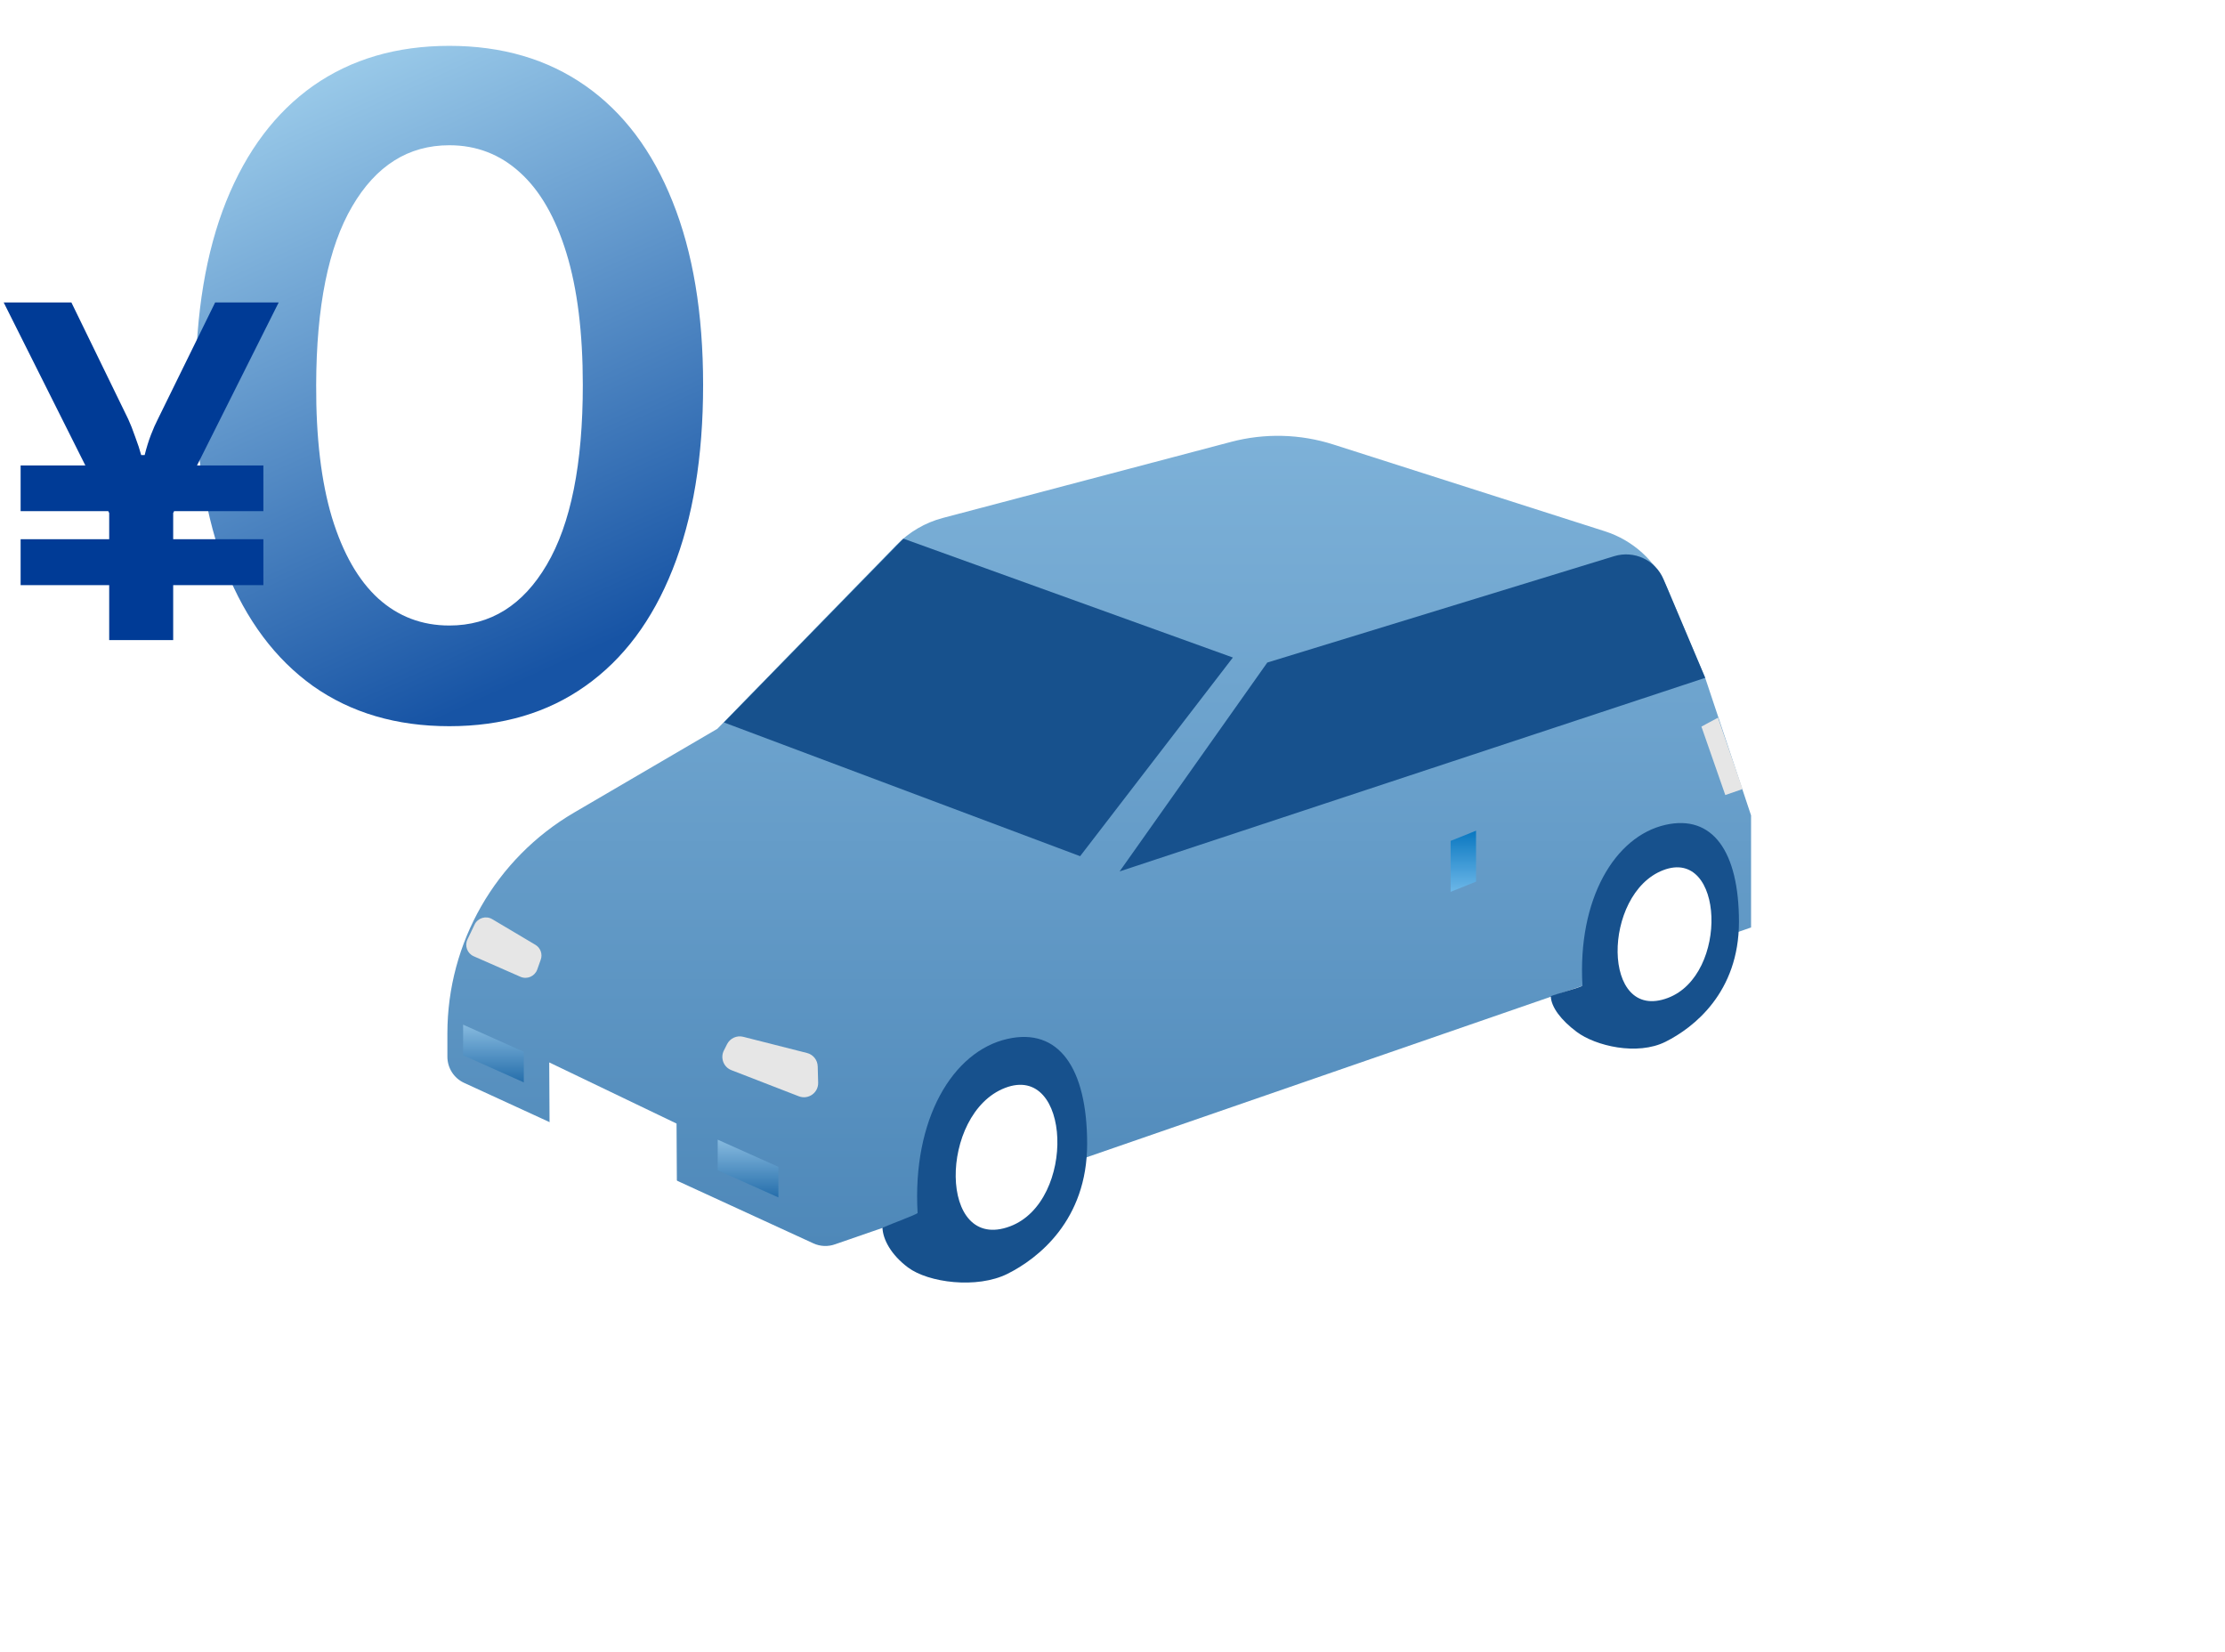
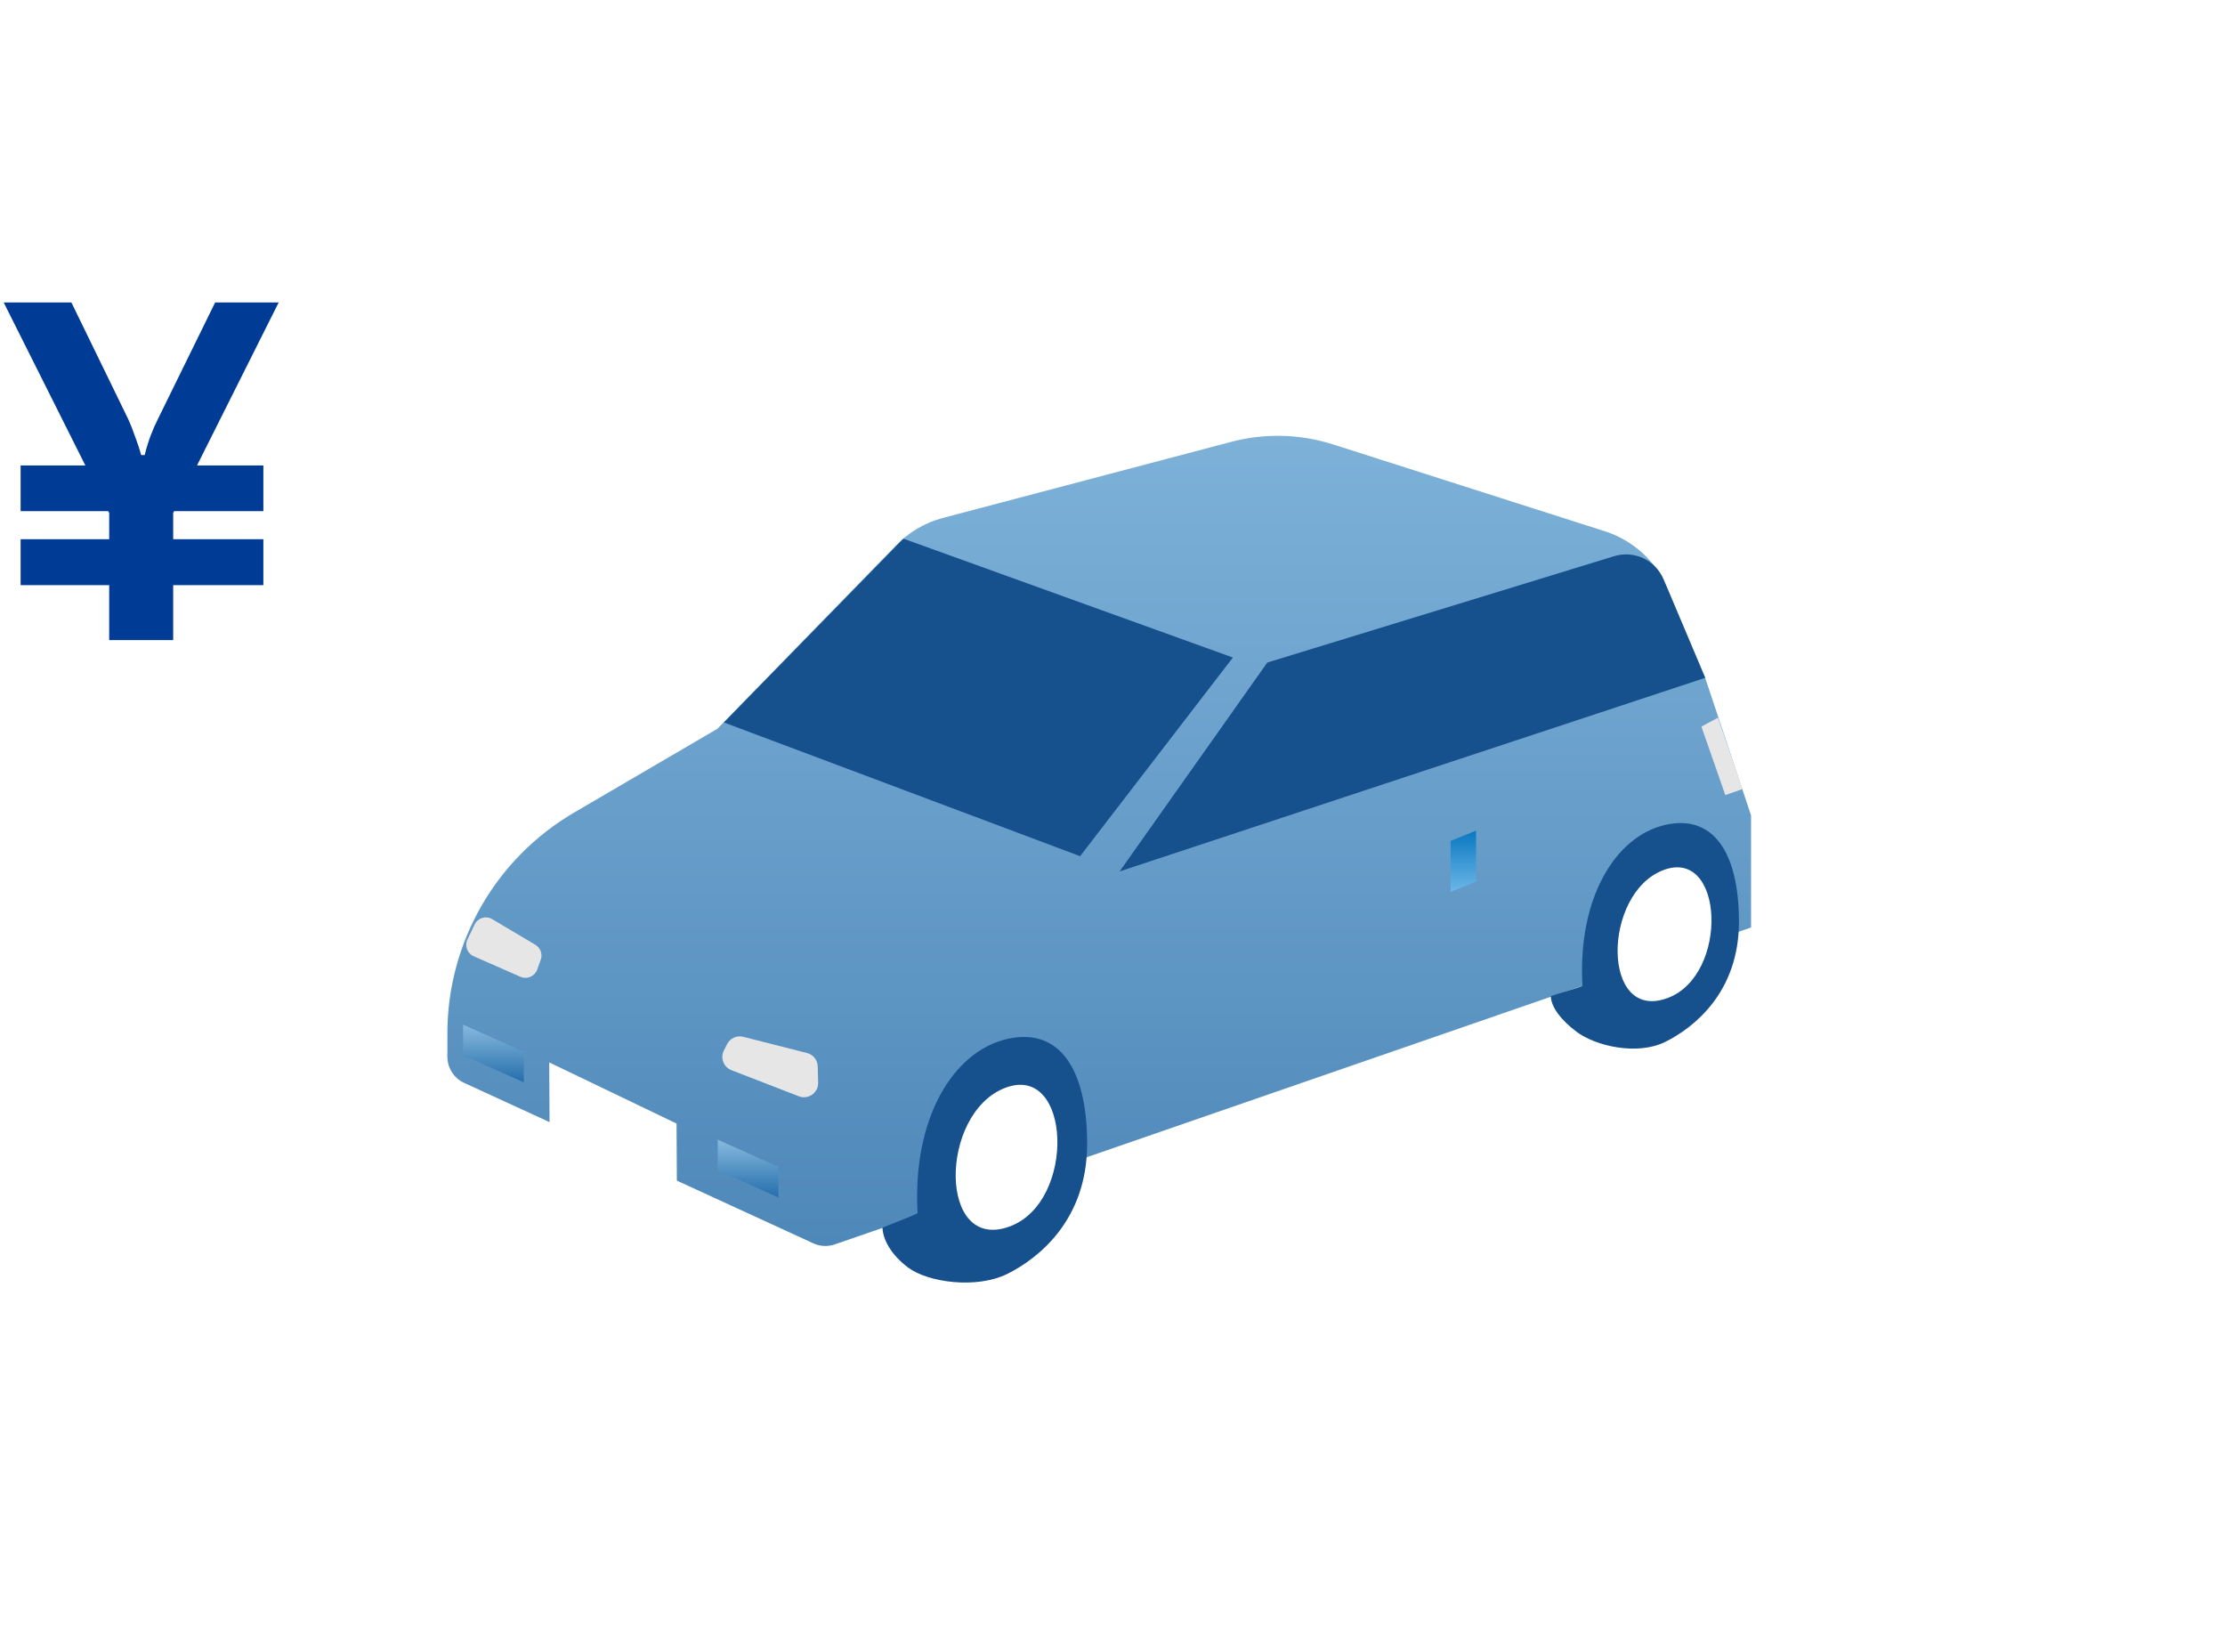
<svg xmlns="http://www.w3.org/2000/svg" width="458" height="340" viewBox="0 0 458 340" fill="none">
  <path fill-rule="evenodd" clip-rule="evenodd" d="M13.716 207.476L176.819 300.651L454.325 202.01L302.222 112.835L13.716 207.476ZM38.224 209.961L177.794 289.692L430.746 199.778L301.054 123.742L38.224 209.961Z" fill="white" />
-   <path d="M167.655 167.323L176.919 171.112L179.709 160.113L172.109 156.898L167.655 167.323Z" fill="#39B54A" />
  <path d="M176.758 171.112L208.467 159.849L203.886 151.593L179.777 159.975L176.758 171.112Z" fill="#009245" />
  <path d="M172.109 157.001L197.331 148.355L203.886 151.593L179.674 160.113L172.109 157.001Z" fill="#58CC63" />
  <path d="M181.959 169.241L230.968 188.278L243.195 181.124L193.485 161.904L181.959 169.241Z" fill="#E6E6E6" />
  <path d="M193.451 161.881L236.295 178.587L246.341 177.014L203.887 161.64L193.451 161.881Z" fill="#B3B3B3" />
  <path d="M226.009 189.69L235.273 193.479L238.063 182.479L230.463 179.264L226.009 189.69Z" fill="#39B54A" />
  <path d="M235.113 193.479L266.821 182.215L262.24 173.96L238.132 182.341L235.113 193.479Z" fill="#009245" />
-   <path d="M230.463 179.356L255.685 170.722L262.24 173.959L238.028 182.479L230.463 179.356Z" fill="#58CC63" />
  <path d="M92.091 217.487V212.711C92.091 194.007 102.01 176.704 118.163 167.254L147.655 150.009L184.542 112.165C187.159 109.49 190.443 107.561 194.07 106.608L253.412 90.947C260.335 89.121 267.636 89.305 274.455 91.486L330.364 109.352C336.15 111.2 340.846 115.483 343.211 121.086L351.006 139.526L360.443 167.829V190.895L171.971 256.077C170.49 256.629 168.848 256.571 167.413 255.905L95.546 222.884C93.434 221.919 92.091 219.807 92.091 217.487Z" fill="url(#paint0_linear_719_1375)" />
  <path d="M181.648 252.679C181.74 255.124 183.428 258.27 186.895 260.865C191.085 264.011 201.108 265.32 207.399 262.174C213.69 259.028 223.781 251.163 223.781 235.444C223.781 219.726 217.88 211.459 207.399 213.824C196.102 216.362 187.767 230.358 188.881 249.682C188.422 250.072 182.567 252.254 181.648 252.679Z" fill="#17518D" />
  <path d="M207.927 252.403C193.071 257.995 193.255 229.164 206.882 223.917C220.509 218.67 221.6 247.248 207.927 252.403Z" fill="white" />
  <path d="M319.217 205.041C319.297 207.303 321.352 209.989 324.544 212.377C328.413 215.282 337.023 217.326 342.832 214.421C348.641 211.516 357.951 204.26 357.951 189.735C357.951 175.211 352.51 167.599 342.832 169.769C332.396 172.122 324.704 185.039 325.738 202.882C325.313 203.249 320.066 204.65 319.217 205.041Z" fill="#17518D" />
  <path d="M343.315 205.397C329.607 210.564 329.768 183.937 342.35 179.103C354.933 174.27 355.931 200.655 343.315 205.397Z" fill="white" />
  <path d="M113.054 218.67L113.146 235.364L139.355 247.937L139.263 231.254L113.054 218.67Z" fill="white" />
  <path d="M149.022 148.7L222.335 176.222L253.78 135.335L185.954 110.867" fill="#17518D" />
  <path d="M230.463 179.356L260.863 136.368L332.27 114.473C336.369 113.221 340.743 115.265 342.419 119.203L351.006 139.514L230.463 179.356Z" fill="#17518D" />
  <path d="M298.598 173.076L303.833 170.974V181.457L298.598 183.559V173.076Z" fill="url(#paint1_linear_719_1375)" />
  <path d="M353.635 147.712L350.225 149.549L355.139 163.637L358.698 162.409" fill="#E6E6E6" />
  <path d="M147.736 234.572V240.864L160.227 246.456V240.164L147.736 234.572Z" fill="url(#paint2_linear_719_1375)" />
  <path d="M95.328 210.896V217.189L107.819 222.78V216.488L95.328 210.896Z" fill="url(#paint3_linear_719_1375)" />
  <path d="M148.999 216.236L149.653 214.927C150.273 213.698 151.662 213.055 152.994 213.4L166.116 216.729C167.39 217.051 168.285 218.176 168.32 219.485L168.412 222.838C168.469 224.927 166.38 226.397 164.428 225.639L150.56 220.266C148.953 219.646 148.229 217.774 148.999 216.224V216.236Z" fill="#E6E6E6" />
  <path d="M110.586 199.553L111.309 197.52C111.722 196.361 111.252 195.075 110.196 194.455L101.321 189.185C100.024 188.415 98.348 188.921 97.694 190.287L96.224 193.364C95.604 194.673 96.178 196.234 97.51 196.82L107.13 201.045C108.496 201.642 110.081 200.953 110.586 199.553Z" fill="#E6E6E6" />
  <g filter="url(#filter0_d_719_1375)">
-     <path d="M92.492 140.582C81.589 140.582 72.232 137.823 64.419 132.306C56.651 126.745 50.67 118.733 46.477 108.273C42.328 97.768 40.253 85.122 40.253 70.335C40.298 55.549 42.394 42.969 46.543 32.597C50.736 22.18 56.717 14.235 64.486 8.762C72.298 3.289 81.633 0.552 92.492 0.552C103.35 0.552 112.685 3.289 120.498 8.762C128.31 14.235 134.291 22.18 138.44 32.597C142.633 43.014 144.73 55.593 144.73 70.335C144.73 85.166 142.633 97.834 138.44 108.339C134.291 118.8 128.31 126.789 120.498 132.306C112.729 137.823 103.394 140.582 92.492 140.582ZM92.492 119.859C100.966 119.859 107.653 115.688 112.553 107.346C117.496 98.959 119.968 86.623 119.968 70.335C119.968 59.566 118.842 50.517 116.591 43.19C114.34 35.863 111.162 30.346 107.057 26.638C102.952 22.886 98.097 21.01 92.492 21.01C84.061 21.01 77.396 25.204 72.497 33.59C67.597 41.932 65.126 54.181 65.081 70.335C65.037 81.149 66.119 90.242 68.326 97.613C70.577 104.984 73.755 110.546 77.86 114.298C81.965 118.005 86.842 119.859 92.492 119.859Z" fill="url(#paint4_linear_719_1375)" />
-   </g>
+     </g>
  <path d="M4.245 120.433V110.984H54.213V120.433H4.245ZM4.245 105.209V95.807H24.337L26.867 101.391H32.212L34.503 95.807H54.213V105.209H4.245ZM22.476 131.744V105.591L0.761 62.256H14.697L26.39 86.262C26.835 87.216 27.312 88.425 27.821 89.889C28.362 91.321 28.776 92.578 29.062 93.659H29.778C30.16 92.132 30.589 90.748 31.067 89.507C31.544 88.266 32.021 87.185 32.498 86.262L44.286 62.256H57.363L35.648 105.591V131.744H22.476Z" fill="#003B96" />
  <defs>
    <filter id="filter0_d_719_1375" x="31.368" y="0.552" width="122.247" height="157.801" filterUnits="userSpaceOnUse" color-interpolation-filters="sRGB">
      <feFlood flood-opacity="0" result="BackgroundImageFix" />
      <feColorMatrix in="SourceAlpha" type="matrix" values="0 0 0 0 0 0 0 0 0 0 0 0 0 0 0 0 0 0 127 0" result="hardAlpha" />
      <feOffset dy="8.886" />
      <feGaussianBlur stdDeviation="4.443" />
      <feComposite in2="hardAlpha" operator="out" />
      <feColorMatrix type="matrix" values="0 0 0 0 0.584 0 0 0 0 0.673 0 0 0 0 0.738 0 0 0 0.25 0" />
      <feBlend mode="normal" in2="BackgroundImageFix" result="effect1_dropShadow_719_1375" />
      <feBlend mode="normal" in="SourceGraphic" in2="effect1_dropShadow_719_1375" result="shape" />
    </filter>
    <linearGradient id="paint0_linear_719_1375" x1="226.267" y1="89.701" x2="226.267" y2="256.452" gradientUnits="userSpaceOnUse">
      <stop stop-color="#7DB1D8" />
      <stop offset="1" stop-color="#4E88B9" />
    </linearGradient>
    <linearGradient id="paint1_linear_719_1375" x1="301.216" y1="170.974" x2="301.216" y2="183.559" gradientUnits="userSpaceOnUse">
      <stop stop-color="#0977C0" />
      <stop offset="1" stop-color="#6CB7E8" />
    </linearGradient>
    <linearGradient id="paint2_linear_719_1375" x1="153.981" y1="234.572" x2="153.981" y2="246.456" gradientUnits="userSpaceOnUse">
      <stop stop-color="#87BADF" />
      <stop offset="1" stop-color="#256EAB" />
    </linearGradient>
    <linearGradient id="paint3_linear_719_1375" x1="101.574" y1="210.896" x2="101.574" y2="222.78" gradientUnits="userSpaceOnUse">
      <stop stop-color="#87BADF" />
      <stop offset="1" stop-color="#256EAB" />
    </linearGradient>
    <linearGradient id="paint4_linear_719_1375" x1="62.032" y1="7.857" x2="116.362" y2="127.449" gradientUnits="userSpaceOnUse">
      <stop stop-color="#9ACAE9" />
      <stop offset="1" stop-color="#1754A5" />
    </linearGradient>
  </defs>
</svg>